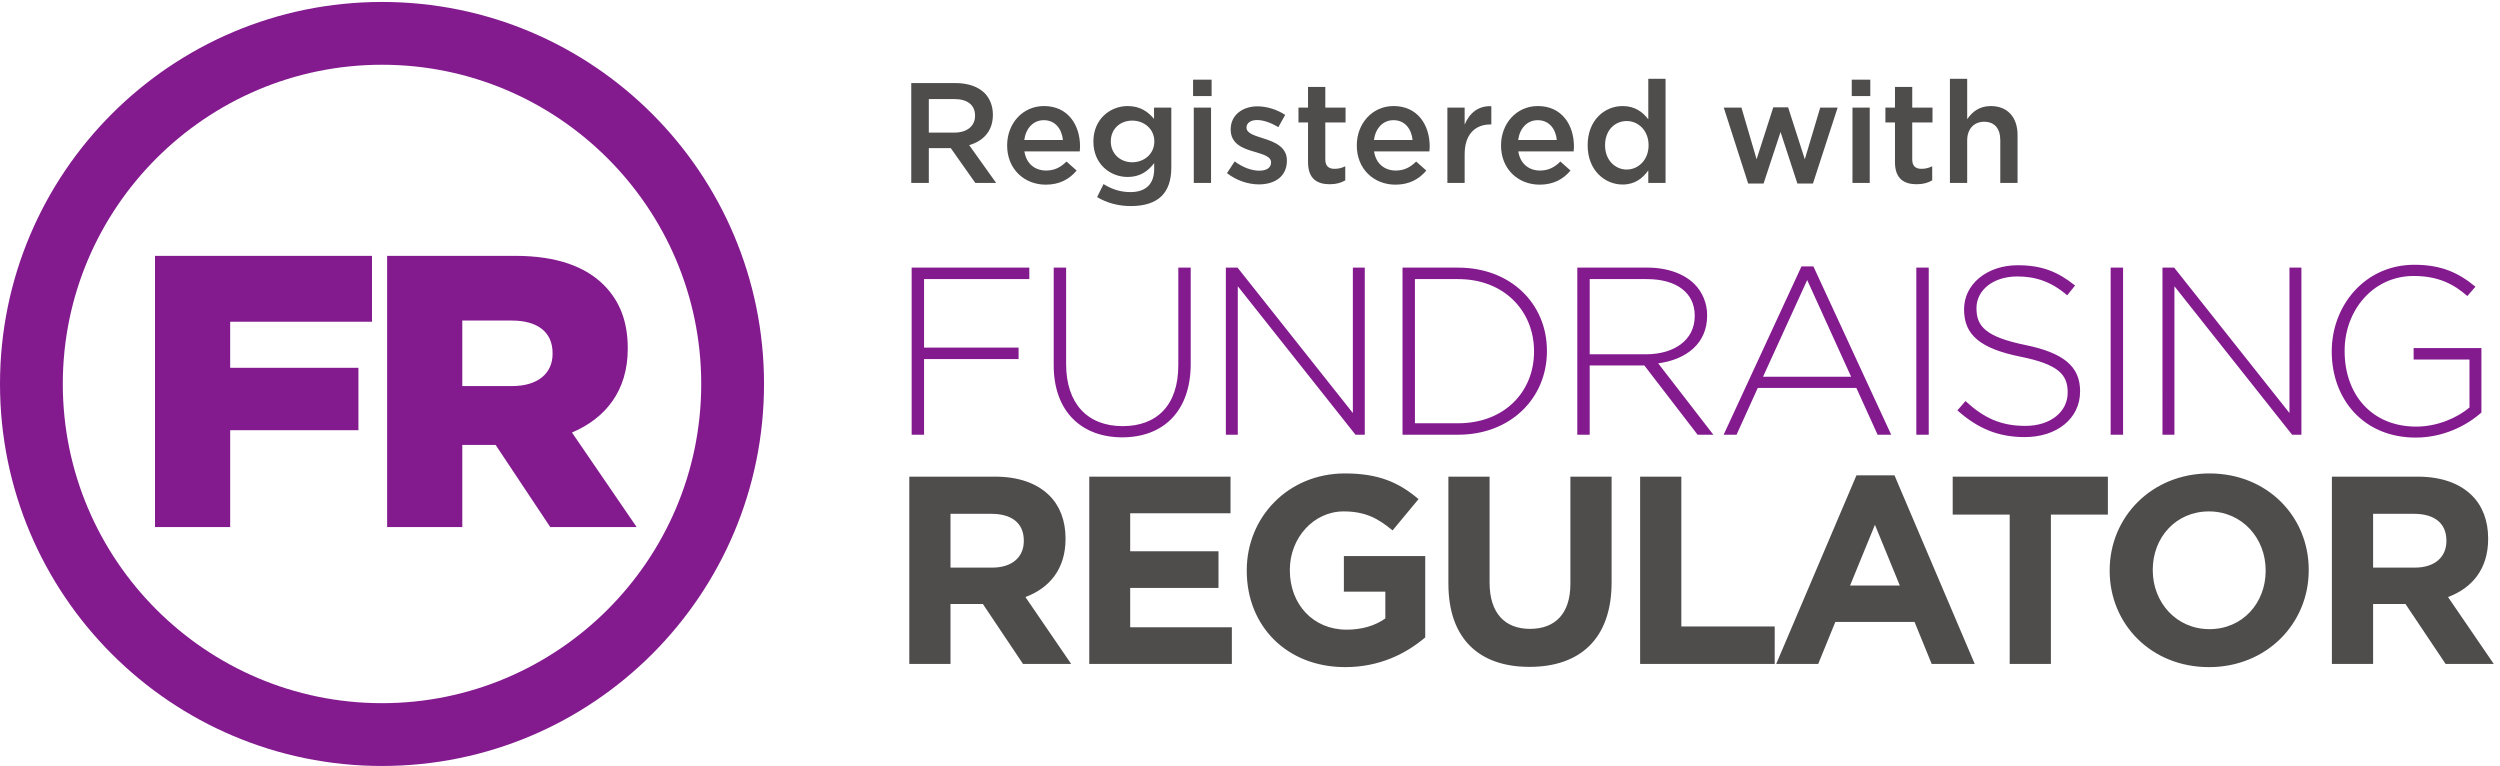
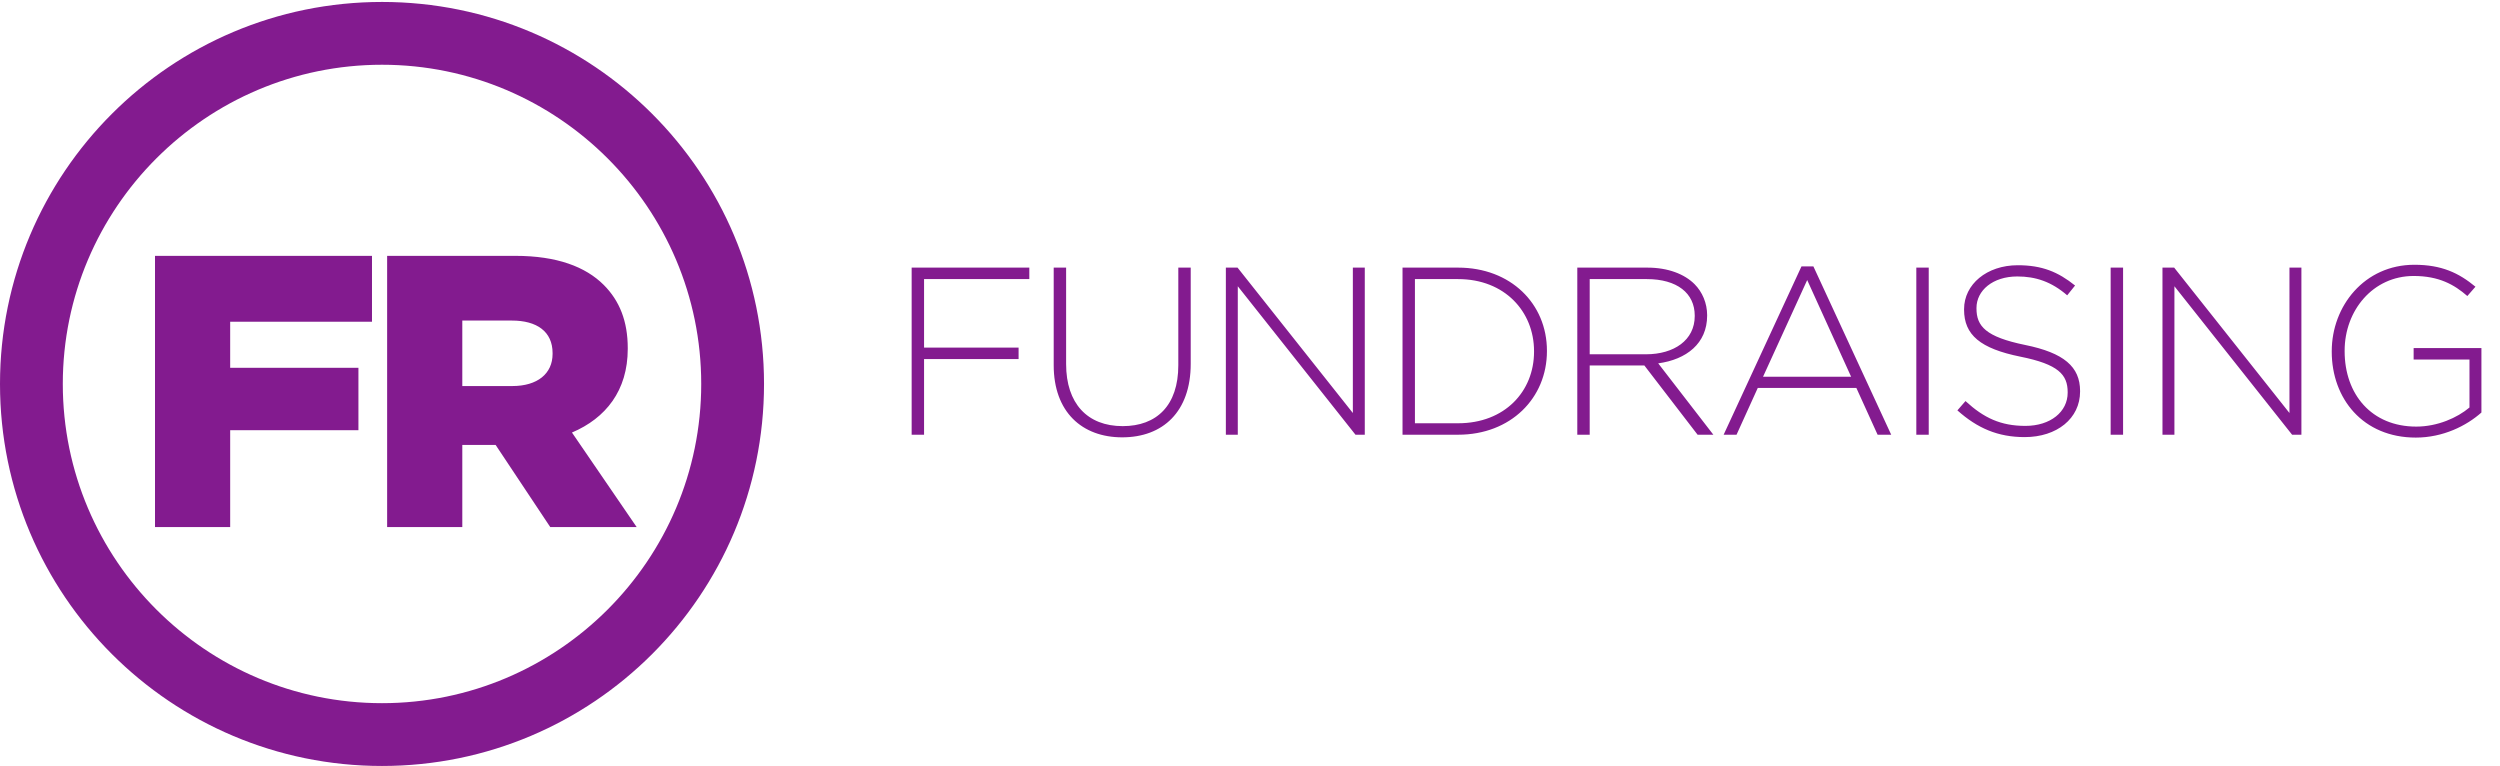
<svg xmlns="http://www.w3.org/2000/svg" height="92.64" width="302.36" xml:space="preserve">
  <path style="fill:#831b8f;fill-opacity:1;fill-rule:nonzero;stroke:none" d="M347.383 694.766C155.527 694.766 0 539.238 0 347.383 0 155.527 155.527 0 347.383 0c191.855 0 347.383 155.527 347.383 347.383 0 191.855-155.528 347.383-347.383 347.383zm0-57.106c160.058 0 290.277-130.219 290.277-290.277 0-160.059-130.219-290.277-290.277-290.277-160.059 0-290.277 130.218-290.277 290.277 0 160.058 130.218 290.277 290.277 290.277" transform="matrix(.133 0 0 -.133 0 92.64)" />
  <path style="fill:#831b8f;fill-opacity:1;fill-rule:nonzero;stroke:none" d="M140.953 463.879h197.32V403.98h-128.96v-41.929h116.628V305.32H209.313v-88.09h-68.36v246.649M465.848 345.484c22.906 0 36.644 11.278 36.644 29.254v.7c0 19.73-14.441 29.601-36.996 29.601h-45.101v-59.555zM352.039 463.879h116.629c37.707 0 63.777-9.863 80.34-26.426 14.445-14.445 21.844-33.121 21.844-57.433v-.707c0-38.051-20.082-63.071-50.739-76.102l58.848-85.981h-78.578l-49.684 74.704h-30.304V217.23h-68.356v246.649M829.012 453.18h107.004v-10.434h-95.715v-62.281h85.957v-10.434h-85.957v-68.797h-11.289V453.18M958.188 364.398v88.782h11.289v-87.696c0-35.824 19.32-56.449 51.443-56.449 30.82 0 50.58 18.676 50.58 55.363v88.782h11.28v-87.492c0-43.625-25.39-66.844-62.3-66.844-36.46 0-62.292 23-62.292 65.554M1114.74 453.18h10.63l104.85-132.203V453.18h10.85V301.234h-8.46l-107.02 135v-135h-10.85V453.18M1325.97 311.648c42.32 0 69.02 28.868 69.02 65.118v.441c0 36.027-26.7 65.539-69.02 65.539h-39.3V311.648zm-50.58 141.532h50.58c47.74 0 80.74-32.789 80.74-75.551v-.422c0-42.762-33-75.973-80.74-75.973h-50.58V453.18M1496.83 374.375c25.4 0 44.28 12.805 44.28 34.738v.422c0 20.406-16.06 33.211-43.62 33.211h-51.89v-68.371zm-62.51 78.805h63.81c18.68 0 33.65-5.871 42.76-14.977 7.16-7.176 11.5-17.371 11.5-28.226v-.442c0-25.39-18.88-39.93-44.49-43.406l50.14-64.895h-14.33l-48.39 62.946h-49.72v-62.946h-11.28V453.18M1683.32 353.969l-39.94 87.914-40.15-87.914zm-45.15 100.297h10.86l70.74-153.032h-12.36l-19.32 42.539h-89.65l-19.31-42.539h-11.73l70.77 153.032M1742.61 453.18h11.29V301.234h-11.29V453.18M1779.96 323.367l7.37 8.465c16.71-15.402 32.13-22.574 54.49-22.574 22.79 0 38.42 12.805 38.42 30.176v.437c0 16.067-8.47 25.395-42.99 32.332-36.45 7.379-51.22 19.762-51.22 42.762v.441c0 22.574 20.62 39.946 48.85 39.946 22.13 0 36.67-6.09 52.09-18.457l-7.16-8.903c-14.33 12.379-28.66 17.149-45.37 17.149-22.36 0-37.12-12.809-37.12-28.653v-.437c0-16.067 8.25-25.836 44.28-33.211 35.16-7.16 49.93-19.746 49.93-41.883v-.441c0-24.528-21.06-41.453-50.36-41.453-24.32 0-42.98 8.023-61.21 24.304M1919.33 453.18h11.3V301.234h-11.3V453.18M1966.45 453.18h10.64l104.84-132.203V453.18h10.86V301.234h-8.47l-107.01 135v-135h-10.86V453.18M2120.38 376.766v.441c0 41.012 29.74 78.566 75.11 78.566 24.75 0 40.37-7.378 55.57-19.964l-7.38-8.461c-11.94 10.414-25.83 18.23-48.83 18.23-36.91 0-62.75-31.258-62.75-67.949v-.422c0-39.301 24.53-68.594 65.12-68.594 19.32 0 37.34 8.024 48.41 17.367v43.625h-50.78v10.418h61.64v-58.605c-13.67-12.16-34.94-22.797-59.69-22.797-47.97 0-76.42 35.383-76.42 78.145" transform="matrix(.133 0 0 -.133 0 92.64)" />
-   <path style="fill:#4f4c4c;fill-opacity:1;fill-rule:nonzero;stroke:none" d="M902.297 180.379c18.242 0 28.707 9.734 28.707 24.101v.477c0 16.063-11.195 24.34-29.438 24.34h-37.222v-48.918zm-75.422 82.723h77.855c21.653 0 38.438-6.071 49.633-17.266 9.489-9.484 14.594-22.867 14.594-38.93v-.492c0-27.492-14.84-44.762-36.492-52.785l41.605-60.824h-43.793l-36.496 54.5h-29.437v-54.5h-37.469v170.297M990.523 263.102h128.457v-33.329h-91.24v-34.554h80.3v-33.328h-80.3v-35.758h92.46V92.805H990.523v170.297M1133.74 177.461v.492c0 48.41 37.72 88.067 89.28 88.067 30.67 0 49.16-8.262 66.92-23.356l-23.6-28.465c-13.14 10.957-24.83 17.285-44.52 17.285-27.26 0-48.9-24.086-48.9-53.039v-.492c0-31.14 21.4-54.008 51.56-54.008 13.64 0 25.8 3.41 35.28 10.211v24.34h-37.7v32.348h73.97v-73.953c-17.52-14.844-41.61-27.004-72.75-27.004-53.04 0-89.54 37.215-89.54 87.574M1317.1 165.793v97.309h37.46v-96.344c0-27.735 13.88-42.082 36.74-42.082 22.87 0 36.74 13.855 36.74 40.879v97.547h37.47v-96.09c0-51.582-28.95-76.887-74.7-76.887-45.73 0-73.71 25.543-73.71 75.668M1491.45 263.102h37.47V126.863h84.91V92.805h-122.38v170.297M1727.61 164.078l-22.63 55.227-22.62-55.227zm-39.42 100.246h34.55l72.99-171.52h-39.16l-15.58 38.2h-72.02l-15.57-38.2h-38.2l72.99 171.52M1827.52 228.566h-51.82v34.536h141.11v-34.536h-51.82V92.805h-37.47v135.761M2060.29 177.461v.492c0 29.192-21.43 53.531-51.58 53.531-30.18 0-51.09-23.847-51.09-53.039v-.492c0-29.191 21.4-53.531 51.56-53.531 30.18 0 51.11 23.848 51.11 53.039zm-141.86 0v.492c0 48.41 38.2 88.067 90.75 88.067 52.57 0 90.27-39.165 90.27-87.575v-.492c0-48.41-38.2-88.066-90.74-88.066-52.55 0-90.28 39.164-90.28 87.574M2195.93 180.379c18.25 0 28.72 9.734 28.72 24.101v.477c0 16.063-11.2 24.34-29.45 24.34h-37.21v-48.918zm-75.41 82.723h77.86c21.64 0 38.43-6.071 49.63-17.266 9.48-9.484 14.6-22.867 14.6-38.93v-.492c0-27.492-14.84-44.762-36.5-52.785l41.61-60.824h-43.8l-36.5 54.5h-29.43v-54.5h-37.47v170.297M867.977 575.973c11.418 0 18.683 5.965 18.683 15.179v.258c0 9.731-7.008 15.047-18.812 15.047h-23.227v-30.484zm-39.317 45.015h40.481c11.418 0 20.371-3.371 26.211-9.078 4.804-4.93 7.527-11.68 7.527-19.594v-.257c0-14.922-8.953-23.875-21.539-27.504l24.519-34.387h-18.941l-22.316 31.66h-19.981v-31.66H828.66v90.82M966.578 569.223c-1.035 10.121-7.008 18.035-17.387 18.035-9.597 0-16.347-7.399-17.777-18.035zm-50.73-5.059v.258c0 19.59 13.882 35.68 33.476 35.68 21.797 0 32.824-17.129 32.824-36.848 0-1.426-.132-2.852-.261-4.41h-50.34c1.687-11.16 9.601-17.391 19.723-17.391 7.656 0 13.101 2.86 18.55 8.18l9.215-8.18c-6.484-7.781-15.441-12.84-28.023-12.84-19.856 0-35.164 14.403-35.164 35.551M1049.69 567.793v.266c0 11.152-9.22 18.808-20.11 18.808-10.9 0-19.46-7.523-19.46-18.808v-.266c0-11.156 8.69-18.809 19.46-18.809 10.89 0 20.11 7.653 20.11 18.809zm-52.03-50.469 5.84 11.809c7.4-4.543 15.05-7.266 24.39-7.266 14.01 0 21.67 7.266 21.67 21.016v5.32c-5.71-7.394-12.85-12.586-24.13-12.586-16.09 0-31.141 11.938-31.141 32.051v.258c0 20.238 15.181 32.176 31.141 32.176 11.54 0 18.68-5.321 24-11.676v10.25h15.7V544.18c0-11.543-2.98-20.106-8.7-25.817-6.22-6.23-15.82-9.211-28.15-9.211-11.29 0-21.8 2.856-30.62 8.172M1085.57 598.676h15.7v-68.508h-15.7zm-.65 25.433h16.87v-14.921h-16.87v14.921M1115.76 539.121l7.01 10.637c7.53-5.578 15.44-8.43 22.44-8.43 6.75 0 10.64 2.852 10.64 7.395v.261c0 5.317-7.26 7.133-15.31 9.602-10.12 2.855-21.4 7.008-21.4 20.109v.258c0 12.973 10.77 20.891 24.39 20.891 8.56 0 17.9-2.985 25.17-7.785l-6.23-11.161c-6.62 4.024-13.62 6.493-19.33 6.493-6.1 0-9.6-2.86-9.6-6.75v-.258c0-5.067 7.39-7.141 15.44-9.735 9.99-3.113 21.27-7.656 21.27-19.976v-.266c0-14.398-11.15-21.535-25.42-21.535-9.73 0-20.5 3.508-29.07 10.25M1189.46 549.109v36.071h-8.69v13.496h8.69v18.812h15.71v-18.812h18.42V585.18h-18.42v-33.602c0-6.098 3.11-8.562 8.43-8.562 3.5 0 6.61.777 9.73 2.332v-12.844c-3.89-2.203-8.18-3.504-14.14-3.504-11.55 0-19.73 5.063-19.73 20.109M1284.54 569.223c-1.04 10.121-7 18.035-17.38 18.035-9.6 0-16.35-7.399-17.78-18.035zm-50.73-5.059v.258c0 19.59 13.88 35.68 33.48 35.68 21.79 0 32.82-17.129 32.82-36.848 0-1.426-.13-2.852-.26-4.41h-50.34c1.69-11.16 9.6-17.391 19.72-17.391 7.66 0 13.11 2.86 18.55 8.18l9.22-8.18c-6.49-7.781-15.44-12.84-28.03-12.84-19.85 0-35.16 14.403-35.16 35.551M1316.18 598.676h15.7v-15.438c4.28 10.246 12.2 17.254 24.26 16.735v-16.61h-.9c-13.76 0-23.36-8.953-23.36-27.113v-26.082h-15.7v68.508M1415.71 569.223c-1.04 10.121-7.01 18.035-17.39 18.035-9.6 0-16.35-7.399-17.78-18.035zm-50.74-5.059v.258c0 19.59 13.89 35.68 33.48 35.68 21.8 0 32.83-17.129 32.83-36.848 0-1.426-.14-2.852-.26-4.41h-50.35c1.69-11.16 9.6-17.391 19.73-17.391 7.65 0 13.1 2.86 18.55 8.18l9.21-8.18c-6.49-7.781-15.44-12.84-28.02-12.84-19.86 0-35.17 14.403-35.17 35.551M1499.14 564.293v.262c0 13.23-9.34 21.922-19.85 21.922-10.77 0-19.72-8.301-19.72-21.922v-.262c0-13.234 9.08-21.926 19.72-21.926 10.51 0 19.85 8.821 19.85 21.926zm-55.4 0v.262c0 22.703 15.44 35.547 31.79 35.547 11.28 0 18.42-5.579 23.35-12.067v36.848h15.7v-94.715h-15.7v11.418c-5.06-7.133-12.19-12.844-23.35-12.844-16.09 0-31.79 12.844-31.79 35.551M1567.51 598.676h16.09l13.76-46.969 15.17 47.227h13.5l15.18-47.227 14.01 46.969h15.83l-22.44-69.028h-14.15l-15.31 46.84-15.44-46.84h-14.01l-22.19 69.028M1684.55 598.676h15.7v-68.508h-15.7zm-.65 25.433h16.87v-14.921h-16.87v14.921M1723.2 549.109v36.071h-8.7v13.496h8.7v18.812h15.7v-18.812h18.42V585.18h-18.42v-33.602c0-6.098 3.11-8.562 8.43-8.562 3.5 0 6.62.777 9.73 2.332v-12.844c-3.89-2.203-8.17-3.504-14.14-3.504-11.55 0-19.72 5.063-19.72 20.109M1773.18 624.883h15.69v-36.719c4.41 6.359 10.77 11.938 21.41 11.938 15.44 0 24.39-10.379 24.39-26.207v-43.727h-15.7v38.922c0 10.644-5.32 16.738-14.66 16.738-9.08 0-15.44-6.359-15.44-16.996v-38.664h-15.69v94.715" transform="matrix(.133 0 0 -.133 0 92.64)" />
</svg>